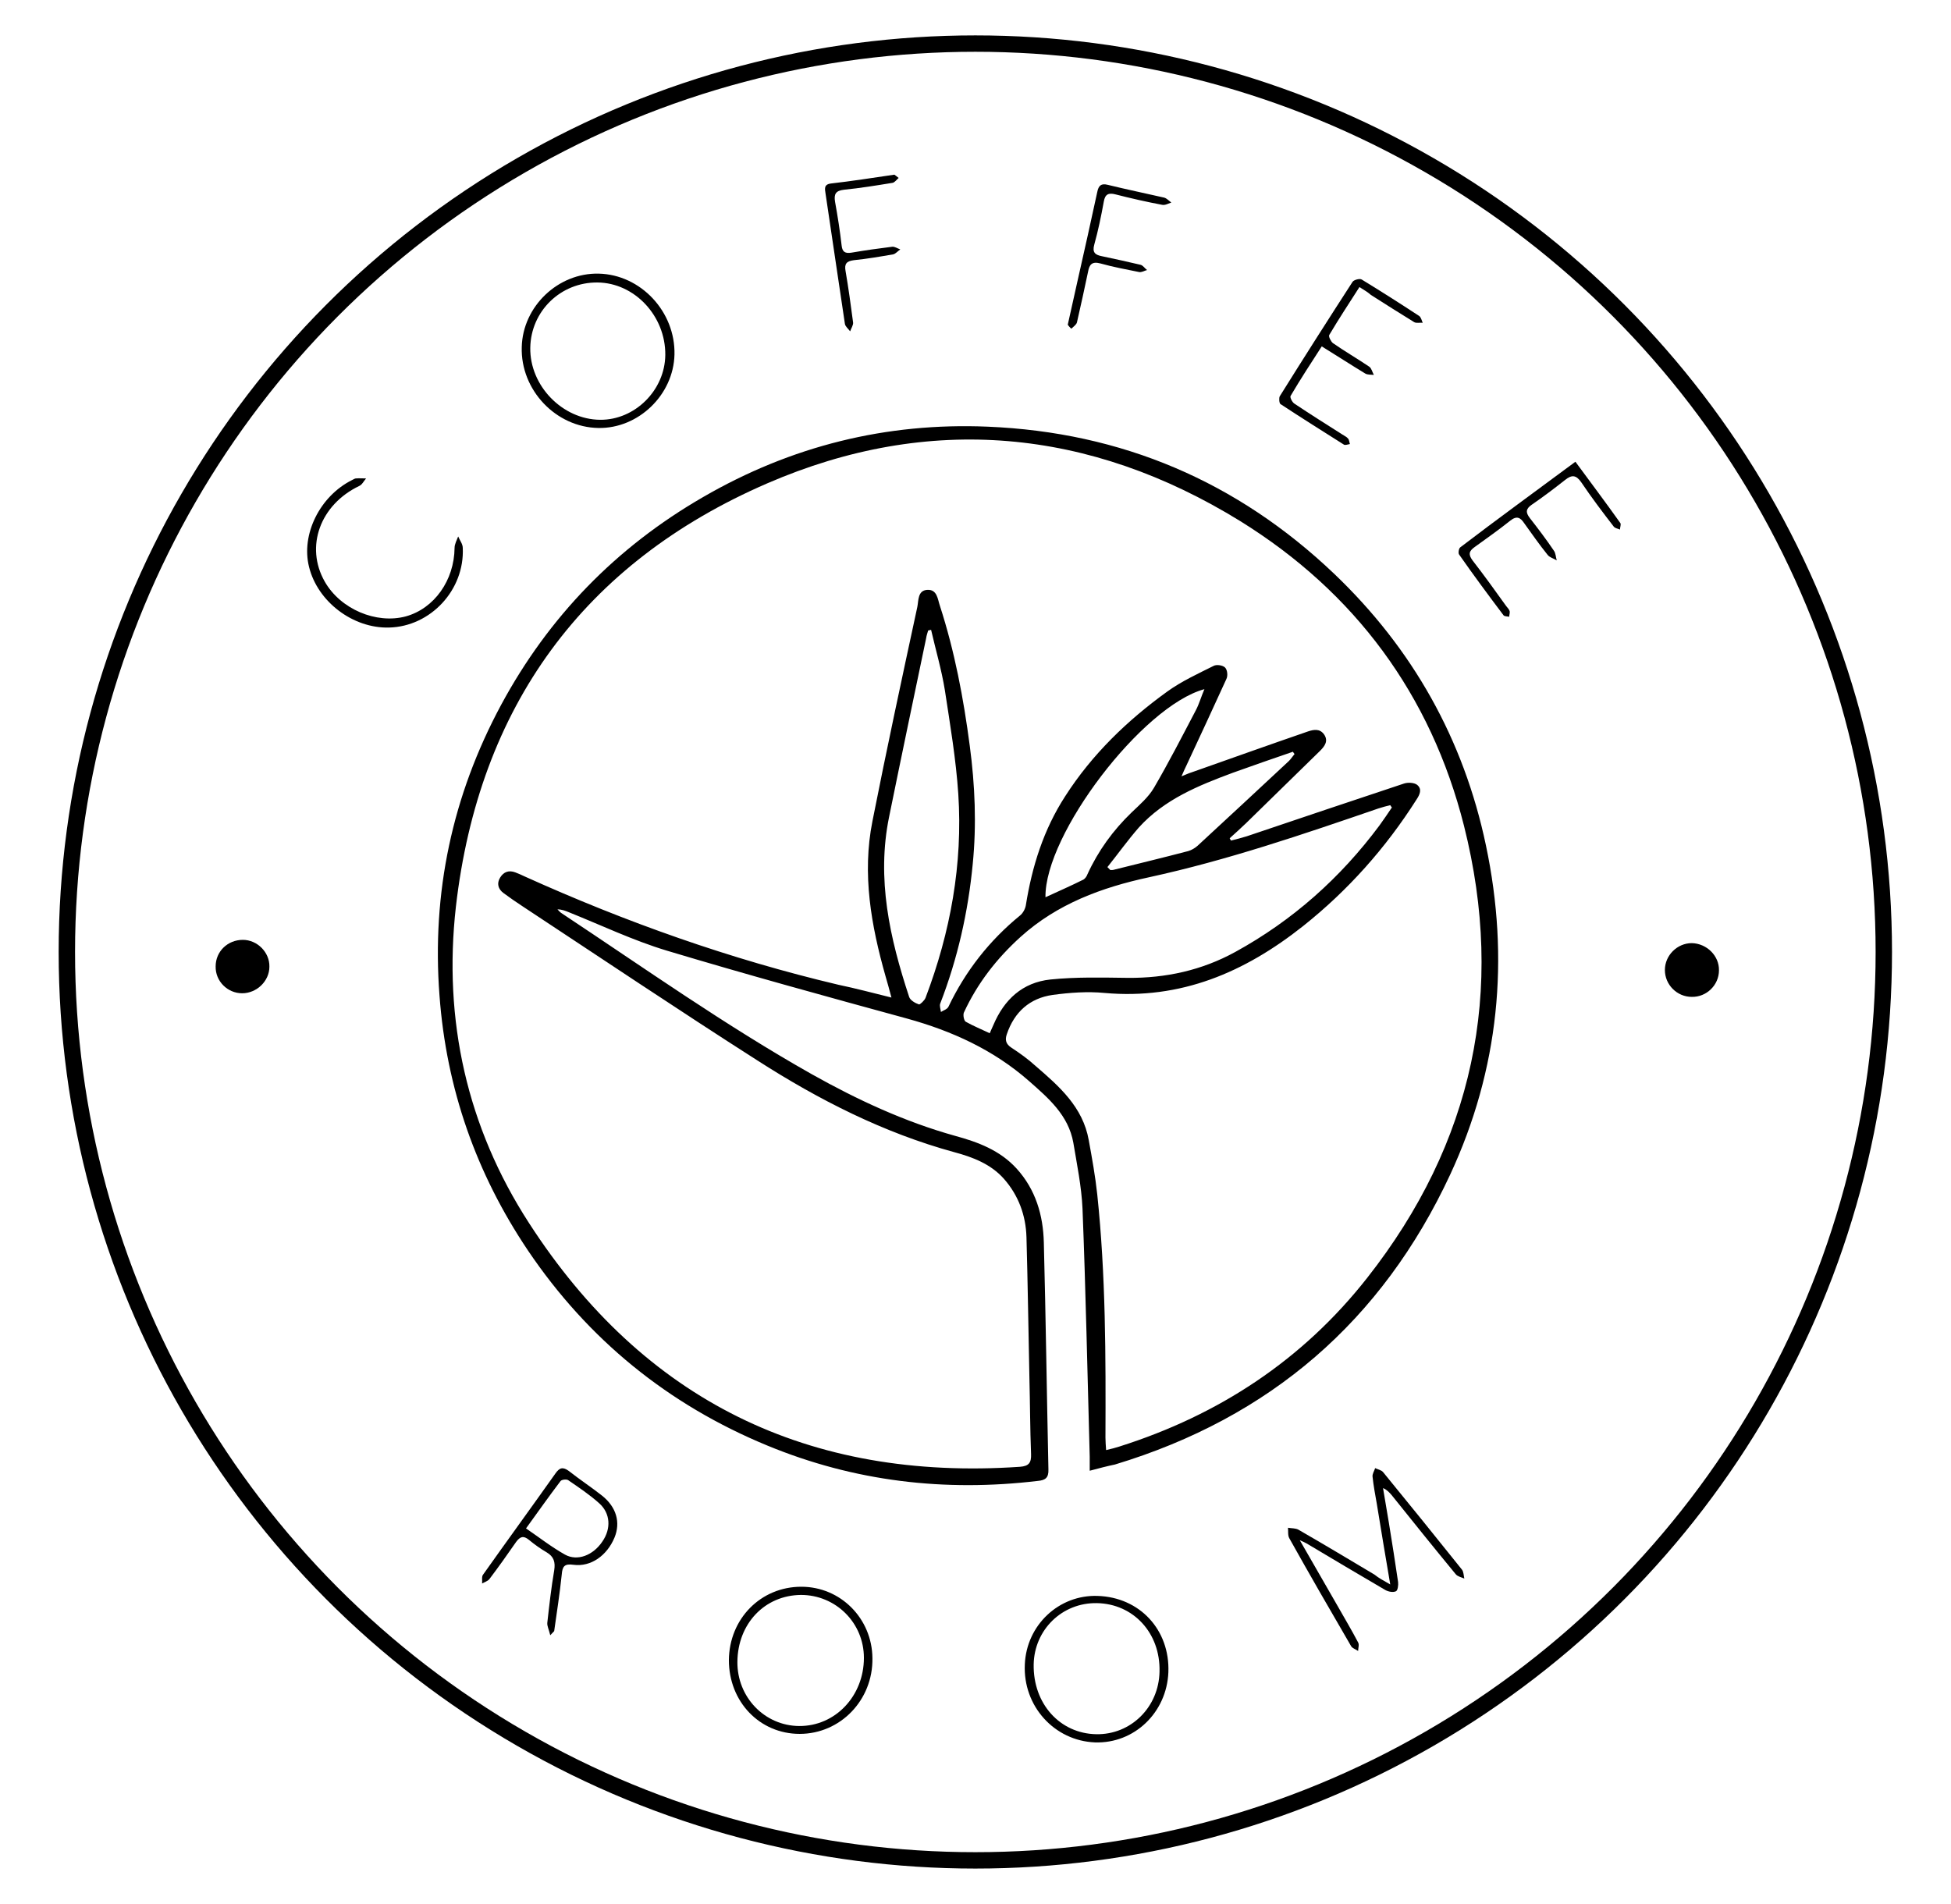
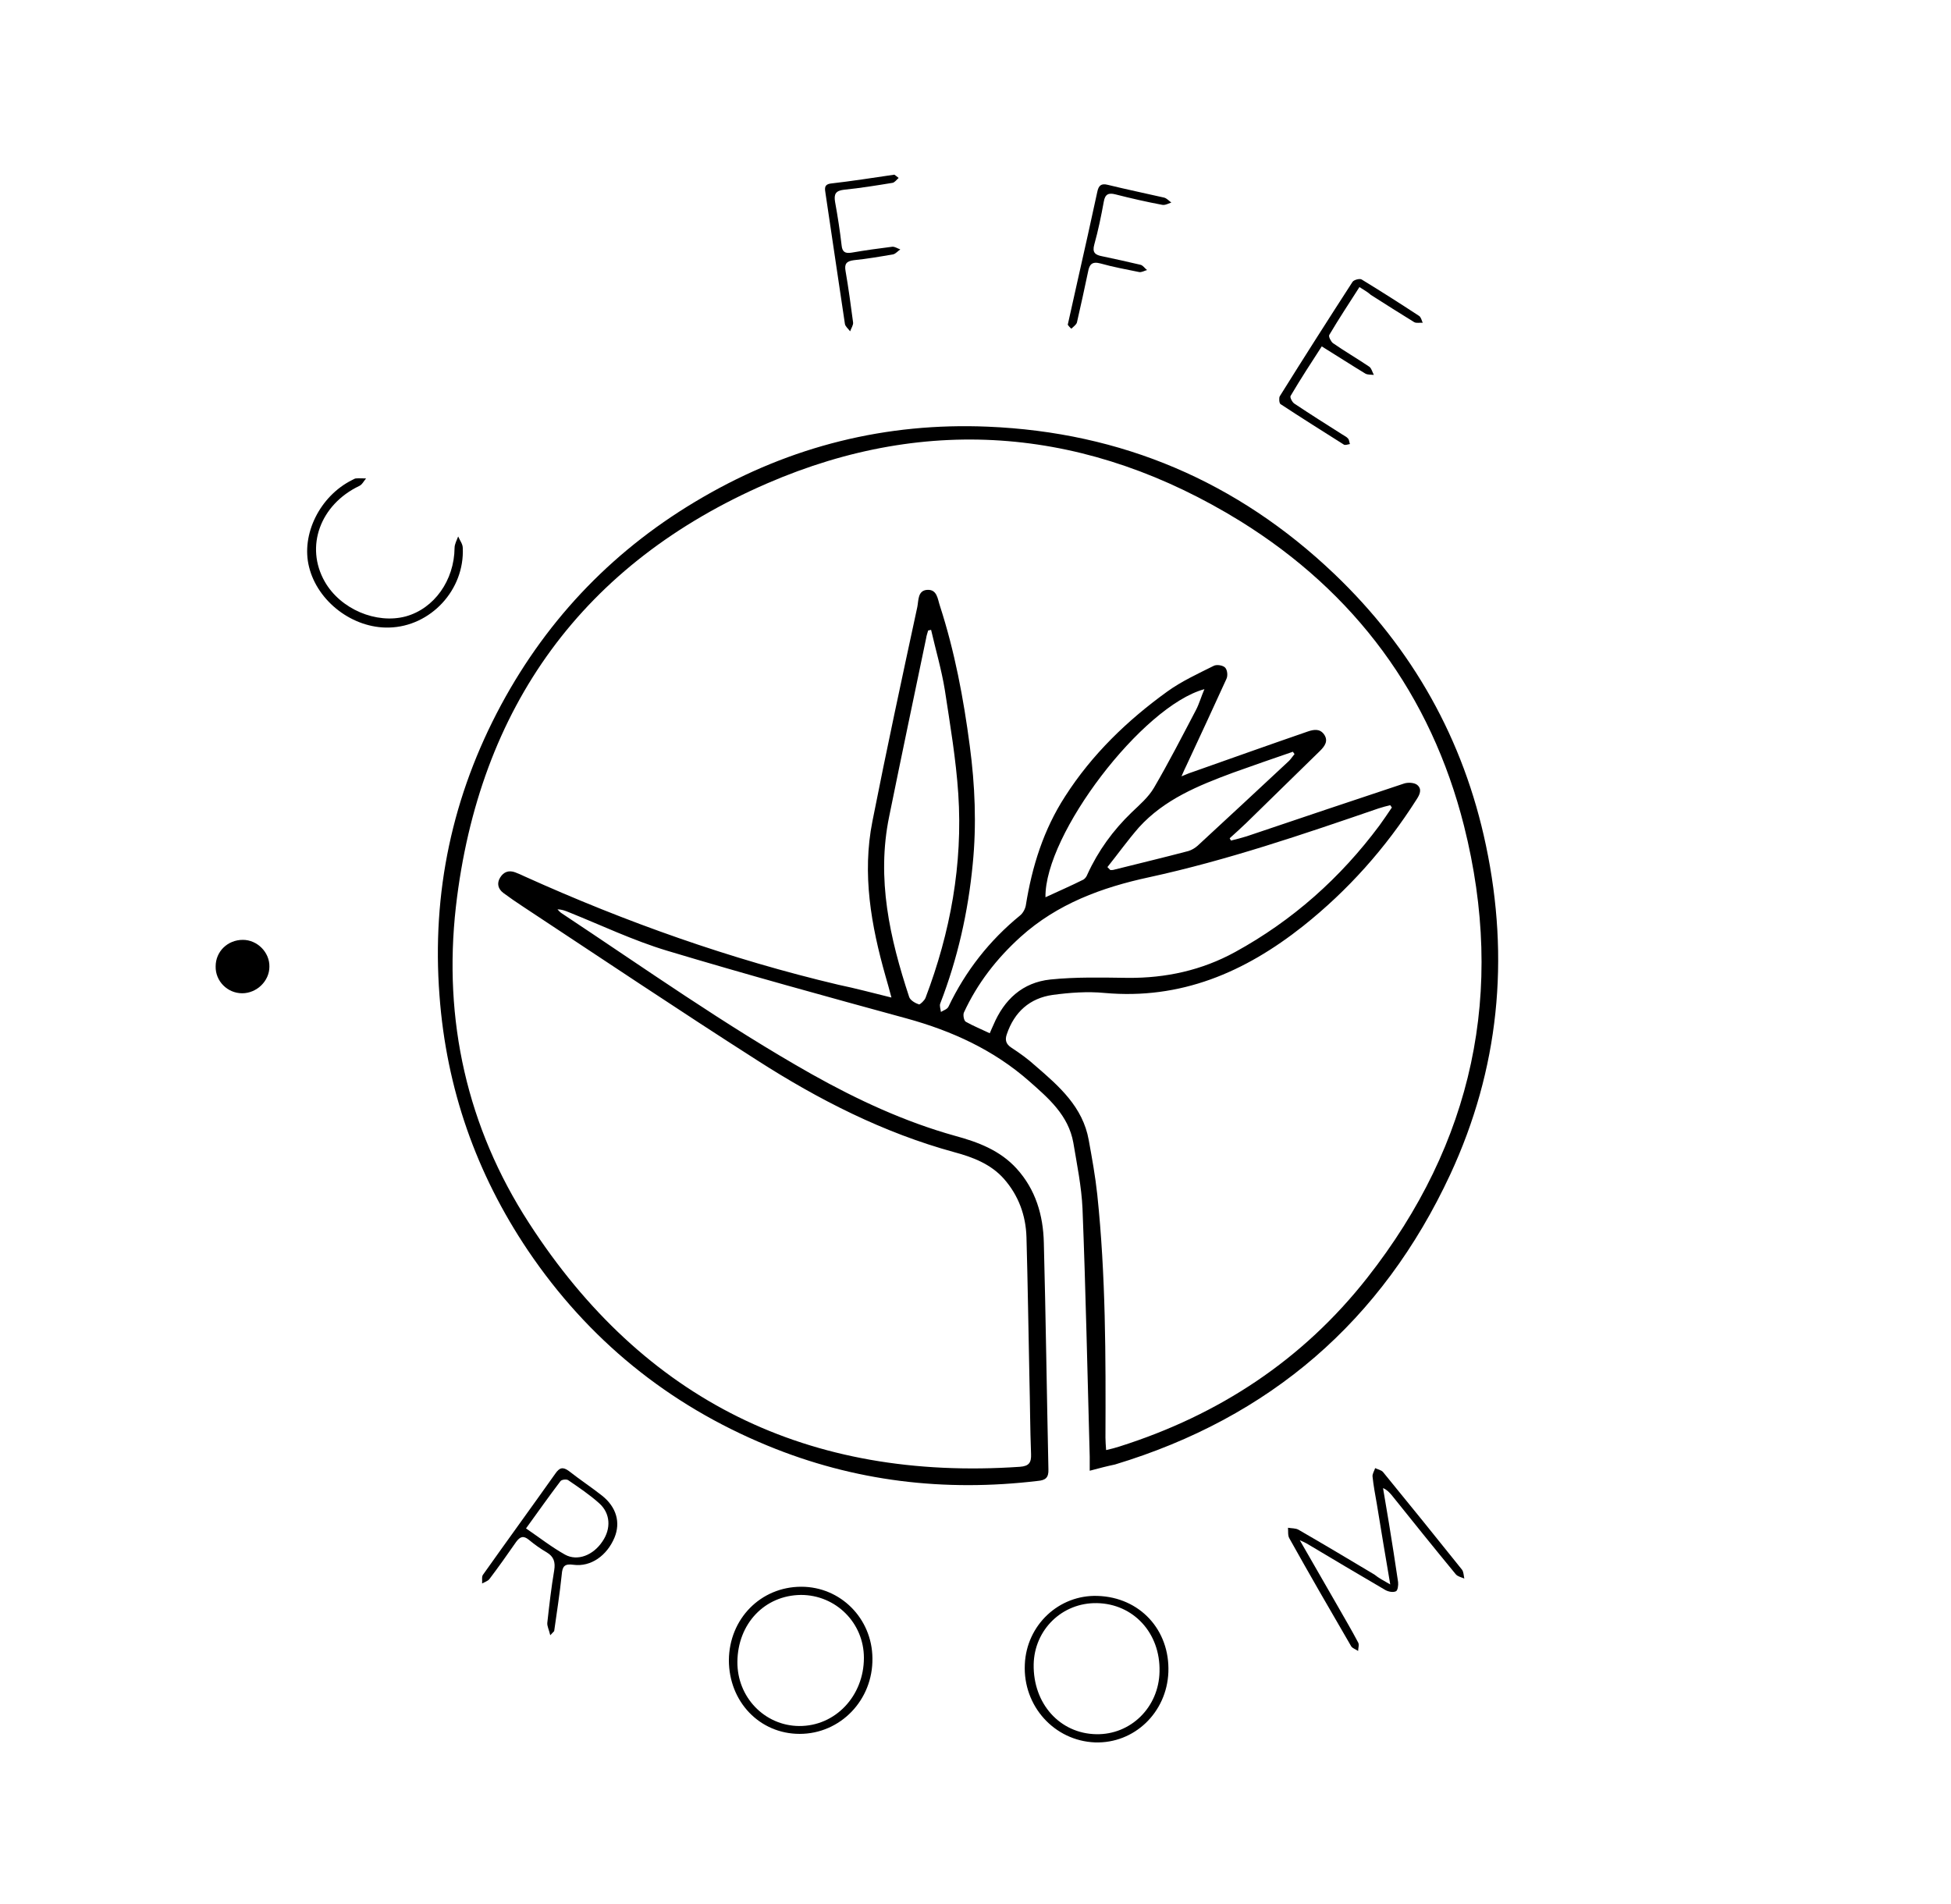
<svg xmlns="http://www.w3.org/2000/svg" version="1.1" id="Слой_1" x="0px" y="0px" viewBox="0 0 595.3 580.9" style="enable-background:new 0 0 595.3 580.9;" xml:space="preserve">
  <style type="text/css"> .st0{fill:none;stroke:#000000;stroke-width:5;stroke-miterlimit:10;} </style>
  <g>
    <path d="M332.5,448.8c0-2,0-3.2,0-4.3c-0.7-25.2-1.2-50.5-2.2-75.7c-0.3-6.7-1.7-13.5-2.8-20.1c-1.5-8.4-7.6-13.6-13.5-18.8 c-10.8-9.5-23.5-15.3-37.3-19.1c-24.5-6.7-48.9-13.4-73.2-20.7c-10.3-3.1-20.1-7.8-30.1-11.8c-1-0.4-2-0.8-3.3-0.8 c0.4,0.4,0.8,0.9,1.3,1.2c25.2,16.7,49.9,34.2,76.3,49.1c13.9,7.8,28.3,14.5,43.7,18.8c7,1.9,13.7,4.4,18.8,10 c5.8,6.4,8.1,14.2,8.3,22.6c0.6,23.1,0.9,46.1,1.4,69.2c0.1,2.6-1,3.3-3.2,3.5c-28.4,3.4-56,0.2-82.6-10.8 c-30.3-12.5-54.7-32.4-73-59.5c-15.8-23.5-24.9-49.4-27-77.8c-2.4-31.4,3.9-61,18.8-88.7c14.5-26.9,35.1-48.1,61.6-63.4 c26.9-15.6,55.9-22.8,86.9-21.5c40.8,1.7,76.1,16.7,105.7,44.9c23.9,22.8,39.5,50.5,46.3,82.9c7.3,34.6,4,68.3-10.9,100.4 c-20.8,44.7-55,74.2-102.3,88.5C337.8,447.4,335.5,448,332.5,448.8z M272,304.4c-0.7-2.6-1.2-4.5-1.8-6.5 c-4.4-15.5-7.2-31.2-4-47.3c4.3-21.8,9-43.6,13.7-65.4c0.4-2,0.1-5,3-5.2c3.1-0.2,3.2,2.9,3.9,4.9c4.5,13.9,7.2,28.2,9.1,42.7 c1.6,12,2.1,24.1,0.9,36.1c-1.4,14.6-4.6,28.8-9.9,42.5c-0.3,0.7,0.1,1.7,0.2,2.6c0.8-0.5,1.9-0.8,2.3-1.6 c5.2-10.9,12.5-20.2,21.8-27.8c0.9-0.7,1.6-2,1.8-3.1c1.9-11.9,5.4-23.1,12-33.3c8.2-12.8,19-23.2,31.2-32 c4.3-3.1,9.3-5.4,14.1-7.8c0.9-0.5,2.8-0.2,3.5,0.5c0.7,0.7,0.9,2.5,0.4,3.5c-4,8.8-8.1,17.6-12.2,26.4c-0.4,0.8-0.8,1.7-1.5,3.3 c1.9-0.8,2.9-1.2,3.9-1.5c11.6-4.1,23.1-8.2,34.7-12.2c1.8-0.6,3.6-0.9,4.9,0.9c1.4,2,0.2,3.6-1.2,5c-7.5,7.3-15,14.7-22.5,22 c-1.7,1.6-3.4,3.2-5.1,4.7c0.1,0.2,0.3,0.5,0.4,0.7c1.6-0.4,3.2-0.8,4.8-1.3c16-5.4,32-10.8,48-16.1c1.2-0.4,3.1-0.3,4,0.4 c1.6,1.3,0.8,3-0.2,4.5c-9.4,14.8-20.9,27.7-34.6,38.6c-17.8,14.1-37.3,22.5-60.6,20.4c-5.2-0.5-10.6-0.1-15.8,0.6 c-7,1-11.7,5.2-14,12c-0.6,1.7-0.3,3,1.4,4.1c2.6,1.7,5.1,3.5,7.4,5.6c7.2,6.2,14.4,12.5,16.2,22.6c1,5.5,2,11,2.6,16.6 c2.6,24.7,2.6,49.4,2.5,74.2c0,1.1,0.1,2.3,0.2,3.8c1.7-0.4,2.9-0.7,4.1-1.1c30.3-9.6,55.9-26.4,75.6-51.5 c32.3-41.1,42.2-87.4,29.5-137.9c-10.1-40-33.3-71.3-68.3-93c-45.9-28.3-94.9-32.9-144.3-11.5c-56.1,24.3-88,68.2-95,129.2 c-3.9,34.6,3.4,67.3,22.3,96.5c35,54.2,85.3,78.8,149.8,74.4c2.8-0.2,3.5-1.3,3.4-3.9c-0.3-7.7-0.3-15.4-0.5-23.1 c-0.3-14.4-0.5-28.8-0.9-43.1c-0.2-6.6-2.4-12.7-6.9-17.8c-4-4.5-9.5-6.6-15.1-8.1c-21.6-5.9-41.4-16-60.1-28 c-24.1-15.4-47.8-31.3-71.6-47c-2-1.3-4-2.7-5.9-4.1c-1.6-1.2-2.1-2.9-1-4.7c1.1-1.8,2.7-2.3,4.6-1.6c1,0.4,2,0.8,3,1.3 c30.8,13.9,62.6,25.2,95.6,33C261.1,301.6,266.3,303,272,304.4z M302,315.3c0.4-1,0.8-1.8,1.1-2.5c3.3-7.8,8.9-13,17.4-13.9 c7.8-0.8,15.7-0.6,23.6-0.5c11.6,0.1,22.6-2.3,32.8-7.9c17.5-9.6,32.1-22.6,44-38.6c1.3-1.8,2.6-3.7,3.8-5.5 c-0.2-0.2-0.3-0.4-0.5-0.7c-1.2,0.3-2.4,0.6-3.6,1c-23,7.9-46.1,15.8-70,21c-14.4,3.1-28,8.1-39.2,18.2 c-7.3,6.6-13.2,14.2-17.3,23.1c-0.3,0.7,0,2.5,0.6,2.8C297,313.1,299.5,314.1,302,315.3z M284.1,192.2c-0.3,0.1-0.6,0.1-0.9,0.2 c-0.2,0.8-0.5,1.5-0.6,2.3c-3.8,18.2-7.6,36.3-11.3,54.5c-3.9,19,0.2,37.1,6.1,55c0.3,1,1.8,1.9,3,2.3c0.3,0.1,1.7-1.2,2-2 c7.6-20,11.4-40.8,10-62.2c-0.7-10.6-2.5-21.2-4.1-31.7C287.3,204.4,285.5,198.3,284.1,192.2z M367.5,210.3 c-18.9,5.1-48.8,44.3-48.5,63.5c3.9-1.8,7.8-3.5,11.6-5.4c0.5-0.3,1-1,1.2-1.6c3.3-7.2,7.8-13.4,13.5-18.9c2.4-2.3,5.1-4.6,6.8-7.5 c4.5-7.7,8.6-15.7,12.8-23.7C365.9,214.8,366.5,212.6,367.5,210.3z M337.9,264.6c0.3,0.3,0.6,0.6,0.9,0.9c0.4,0,0.8,0,1.1-0.1 c7.6-1.9,15.1-3.7,22.7-5.7c1-0.3,2-0.9,2.8-1.6c9.3-8.6,18.6-17.2,27.9-25.9c0.6-0.6,1.1-1.4,1.7-2.1c-0.2-0.2-0.3-0.4-0.5-0.7 c-6.1,2.1-12.2,4.2-18.3,6.4c-10.5,3.9-20.9,8.1-28.7,16.7C344.1,256.4,341.1,260.6,337.9,264.6z" />
    <path d="M424.2,483.5c-1.5-8.7-2.8-16.7-4.1-24.6c-0.5-2.8-1-5.5-1.3-8.3c-0.1-0.8,0.5-1.7,0.8-2.6c0.8,0.4,1.9,0.6,2.4,1.2 c8.1,9.9,16.1,19.8,24.1,29.8c0.5,0.7,0.5,1.8,0.7,2.7c-0.9-0.4-2-0.6-2.6-1.3c-6.6-8-13.1-16.1-19.6-24.2 c-0.7-0.8-1.4-1.6-2.6-2.1c0.6,3.6,1.2,7.1,1.8,10.7c1,6,1.9,12,2.8,18c0.1,0.9-0.1,2.6-0.7,2.8c-0.9,0.4-2.3,0.1-3.2-0.4 c-8-4.7-16-9.4-24-14.2c-0.5-0.3-1-0.5-2.1-1c4.1,7.1,7.8,13.6,11.5,20c2.1,3.7,4.3,7.4,6.3,11.2c0.4,0.7,0,1.7,0,2.6 c-0.7-0.5-1.7-0.8-2.1-1.4c-6.4-11-12.7-21.9-18.9-33c-0.5-0.9-0.3-2.1-0.4-3.2c1.1,0.2,2.3,0.1,3.2,0.6 c7.8,4.5,15.5,9.1,23.2,13.7C420.6,481.5,422.1,482.3,424.2,483.5z" />
-     <path d="M182.6,130.6c-13-0.2-23.8-11.6-23.4-24.7c0.3-12.4,11.1-22.7,23.5-22.4c12.8,0.3,23.4,11.6,23.1,24.7 C205.5,120.5,194.8,130.8,182.6,130.6z M182.3,86.2c-11.2-0.1-20.3,8.7-20.5,19.9c-0.2,11.6,9.8,21.9,21.3,22 c10.6,0.1,19.8-9,19.9-19.8C203.1,96.4,193.6,86.3,182.3,86.2z" />
    <path d="M334.9,487c12.9,0.4,22.1,10.4,21.6,23.3c-0.5,12.3-10.4,21.8-22.4,21.4c-12.4-0.5-22-11.1-21.4-23.8 C313.2,495.9,323.1,486.6,334.9,487z M334.5,529.2c10.5,0.2,19.1-8.2,19.3-19.1c0.3-11.8-8-20.7-19.1-20.9 c-10.6-0.2-19.1,8.1-19.3,18.7C315.2,519.9,323.4,529,334.5,529.2z" />
    <path d="M244,529.1c-12.2,0-21.6-9.8-21.6-22.5c0.1-12.6,9.7-22.4,22.1-22.4c12,0,21.6,9.7,21.7,21.8 C266.4,518.8,256.4,529.1,244,529.1z M263.6,505.9c0-10.7-8.6-19.2-19.2-19.2c-11.1,0.1-19.3,8.8-19.4,20.4 c-0.1,10.8,8.3,19.5,18.8,19.6C254.9,526.8,263.6,517.5,263.6,505.9z" />
    <path d="M167.9,499c-0.4-1.7-1-2.8-0.9-3.8c0.6-5.4,1.2-10.7,2.1-16c0.4-2.5-0.1-4.2-2.3-5.5c-1.9-1.1-3.7-2.4-5.4-3.8 c-1.7-1.4-2.7-1-3.9,0.6c-2.7,3.9-5.4,7.7-8.2,11.4c-0.5,0.6-1.5,0.9-2.2,1.3c0.1-0.9-0.2-2.1,0.3-2.7 c7.3-10.3,14.8-20.6,22.1-30.9c1.2-1.7,2.2-2.1,4.1-0.7c3.3,2.6,6.8,4.9,10.1,7.5c4.4,3.5,5.7,8.2,3.8,12.8 c-2.3,5.5-7.2,9-12.5,8.3c-2.8-0.4-3.4,0.5-3.6,3c-0.6,5.8-1.5,11.5-2.3,17.2C169.1,497.8,168.9,497.9,167.9,499z M160.5,466.4 c4.1,2.8,7.8,5.7,11.9,8c3.8,2.1,8.6,0.2,11.4-4c2.7-3.9,2.5-8.6-1-11.7c-2.9-2.6-6.2-4.8-9.4-7c-0.5-0.4-2.1-0.2-2.4,0.3 C167.5,456.6,164.2,461.3,160.5,466.4z" />
    <path d="M414.8,87.6c-3.2,5-6.3,9.7-9.2,14.6c-0.3,0.5,0.5,2,1.1,2.5c3.6,2.5,7.4,4.7,11.1,7.2c0.7,0.5,0.9,1.6,1.4,2.5 c-0.9-0.1-1.9,0-2.6-0.4c-4.3-2.6-8.6-5.4-13.3-8.3c-3.3,5.1-6.5,10-9.5,15.1c-0.3,0.4,0.5,2,1.2,2.4c4.8,3.2,9.7,6.3,14.6,9.4 c0.6,0.4,1.3,0.7,1.7,1.2c0.4,0.4,0.4,1.2,0.6,1.7c-0.6,0.1-1.4,0.4-1.8,0.2c-6.5-4.1-13-8.2-19.4-12.4c-0.4-0.3-0.5-1.9-0.2-2.4 c7.3-11.7,14.7-23.3,22.2-34.9c0.4-0.6,2.2-1.1,2.8-0.7c5.9,3.6,11.7,7.3,17.5,11.1c0.6,0.4,0.8,1.4,1.1,2.1 c-0.9-0.1-1.9,0.2-2.6-0.2c-4.4-2.7-8.8-5.5-13.2-8.3C417.3,89.1,416.2,88.5,414.8,87.6z" />
-     <path d="M480.7,140.9c4.7,6.4,9.3,12.5,13.7,18.7c0.3,0.4-0.1,1.3-0.1,2c-0.7-0.3-1.5-0.4-1.9-0.9c-3.4-4.4-6.8-8.9-9.9-13.5 c-1.6-2.3-2.9-2.4-5-0.7c-3.3,2.6-6.6,5.1-10.1,7.5c-1.9,1.3-1.9,2.4-0.6,4.1c2.5,3.2,5,6.5,7.3,9.9c0.6,0.8,0.6,2,0.9,3 c-1-0.6-2.2-0.9-2.8-1.7c-2.5-3.1-4.8-6.4-7.1-9.6c-1.2-1.8-2.3-2.4-4.3-0.8c-3.5,2.8-7.2,5.4-10.8,8c-1.7,1.2-2.1,2.2-0.7,4.1 c3.5,4.5,6.8,9.1,10.1,13.7c0.4,0.6,1,1.1,1.2,1.7c0.2,0.5-0.1,1.2-0.1,1.8c-0.6-0.1-1.4-0.1-1.7-0.4c-4.6-6.1-9.2-12.3-13.6-18.6 c-0.3-0.4-0.1-1.9,0.4-2.2C457,158.3,468.7,149.8,480.7,140.9z" />
    <path d="M118.7,191.5c-11,0.3-21.8-7.9-24.4-18.5c-2.5-9.9,3.3-21.6,13.1-26.5c0.4-0.2,0.7-0.4,1.1-0.5c1.1-0.1,2.1,0,3.2,0 c-0.7,0.8-1.2,1.9-2.1,2.3c-11.9,5.7-16.6,18.5-10.5,29.2c4.8,8.4,15.7,13,24.7,10.6c8.7-2.4,14.8-11,14.9-20.9 c0-1.2,0.7-2.4,1.1-3.5c0.5,1.2,1.4,2.3,1.4,3.5C141.8,180,131.4,191.2,118.7,191.5z" />
    <path d="M272.9,53.3c0.3,0.2,0.8,0.6,1.3,1c-0.6,0.5-1.2,1.4-1.9,1.5c-4.9,0.8-9.8,1.6-14.8,2.1c-2.5,0.3-3.1,1.3-2.7,3.7 c0.8,4.4,1.5,8.9,2,13.3c0.2,2,1.1,2.5,3,2.2c4.1-0.7,8.3-1.3,12.4-1.8c0.8-0.1,1.6,0.5,2.5,0.8c-0.7,0.5-1.4,1.3-2.1,1.5 c-4,0.7-8.1,1.4-12.1,1.8c-2.2,0.3-2.9,1.1-2.5,3.3c0.9,5.2,1.6,10.4,2.3,15.7c0.1,0.8-0.6,1.8-0.9,2.7c-0.6-0.8-1.5-1.5-1.6-2.3 c-2-13.2-3.9-26.4-5.9-39.7c-0.2-1.4-0.6-2.8,1.6-3.1C259.7,55.3,266.1,54.3,272.9,53.3z" />
-     <path d="M524.5,296.1c0,4.5-3.8,8.2-8.3,8.1c-4.5,0-8.2-3.7-8.2-8.2c0-4.5,3.8-8.2,8.2-8.2C520.8,287.9,524.6,291.7,524.5,296.1z" />
    <path d="M325.8,99.1c1.1-4.9,2.1-9.4,3.1-13.9c2-8.9,4-17.7,5.9-26.6c0.4-2,1.2-2.7,3.2-2.2c5.7,1.4,11.5,2.6,17.2,3.9 c0.8,0.2,1.5,1,2.2,1.5c-0.9,0.3-1.9,0.9-2.8,0.7c-4.8-0.9-9.6-2-14.3-3.2c-2-0.5-3.1-0.1-3.5,2.2c-0.8,4.4-1.7,8.8-2.9,13.1 c-0.7,2.5,0.3,3.2,2.4,3.6c3.9,0.8,7.8,1.7,11.7,2.6c0.8,0.2,1.3,1.1,2,1.6c-0.8,0.2-1.7,0.8-2.5,0.6c-3.9-0.8-7.8-1.5-11.7-2.6 c-2.6-0.7-3.4,0.3-3.8,2.5c-1.1,5.2-2.2,10.3-3.4,15.5c-0.2,0.7-1.1,1.3-1.7,1.9C326.5,100,326,99.4,325.8,99.1z" />
    <path d="M82.2,295c0,4.4-3.9,8.1-8.3,8.1c-4.5,0-8.2-3.7-8.1-8.2c0-4.6,3.7-8.1,8.3-8.1C78.5,286.8,82.3,290.6,82.2,295z" />
-     <circle class="st0" cx="297.6" cy="290.5" r="277.2" />
  </g>
</svg>